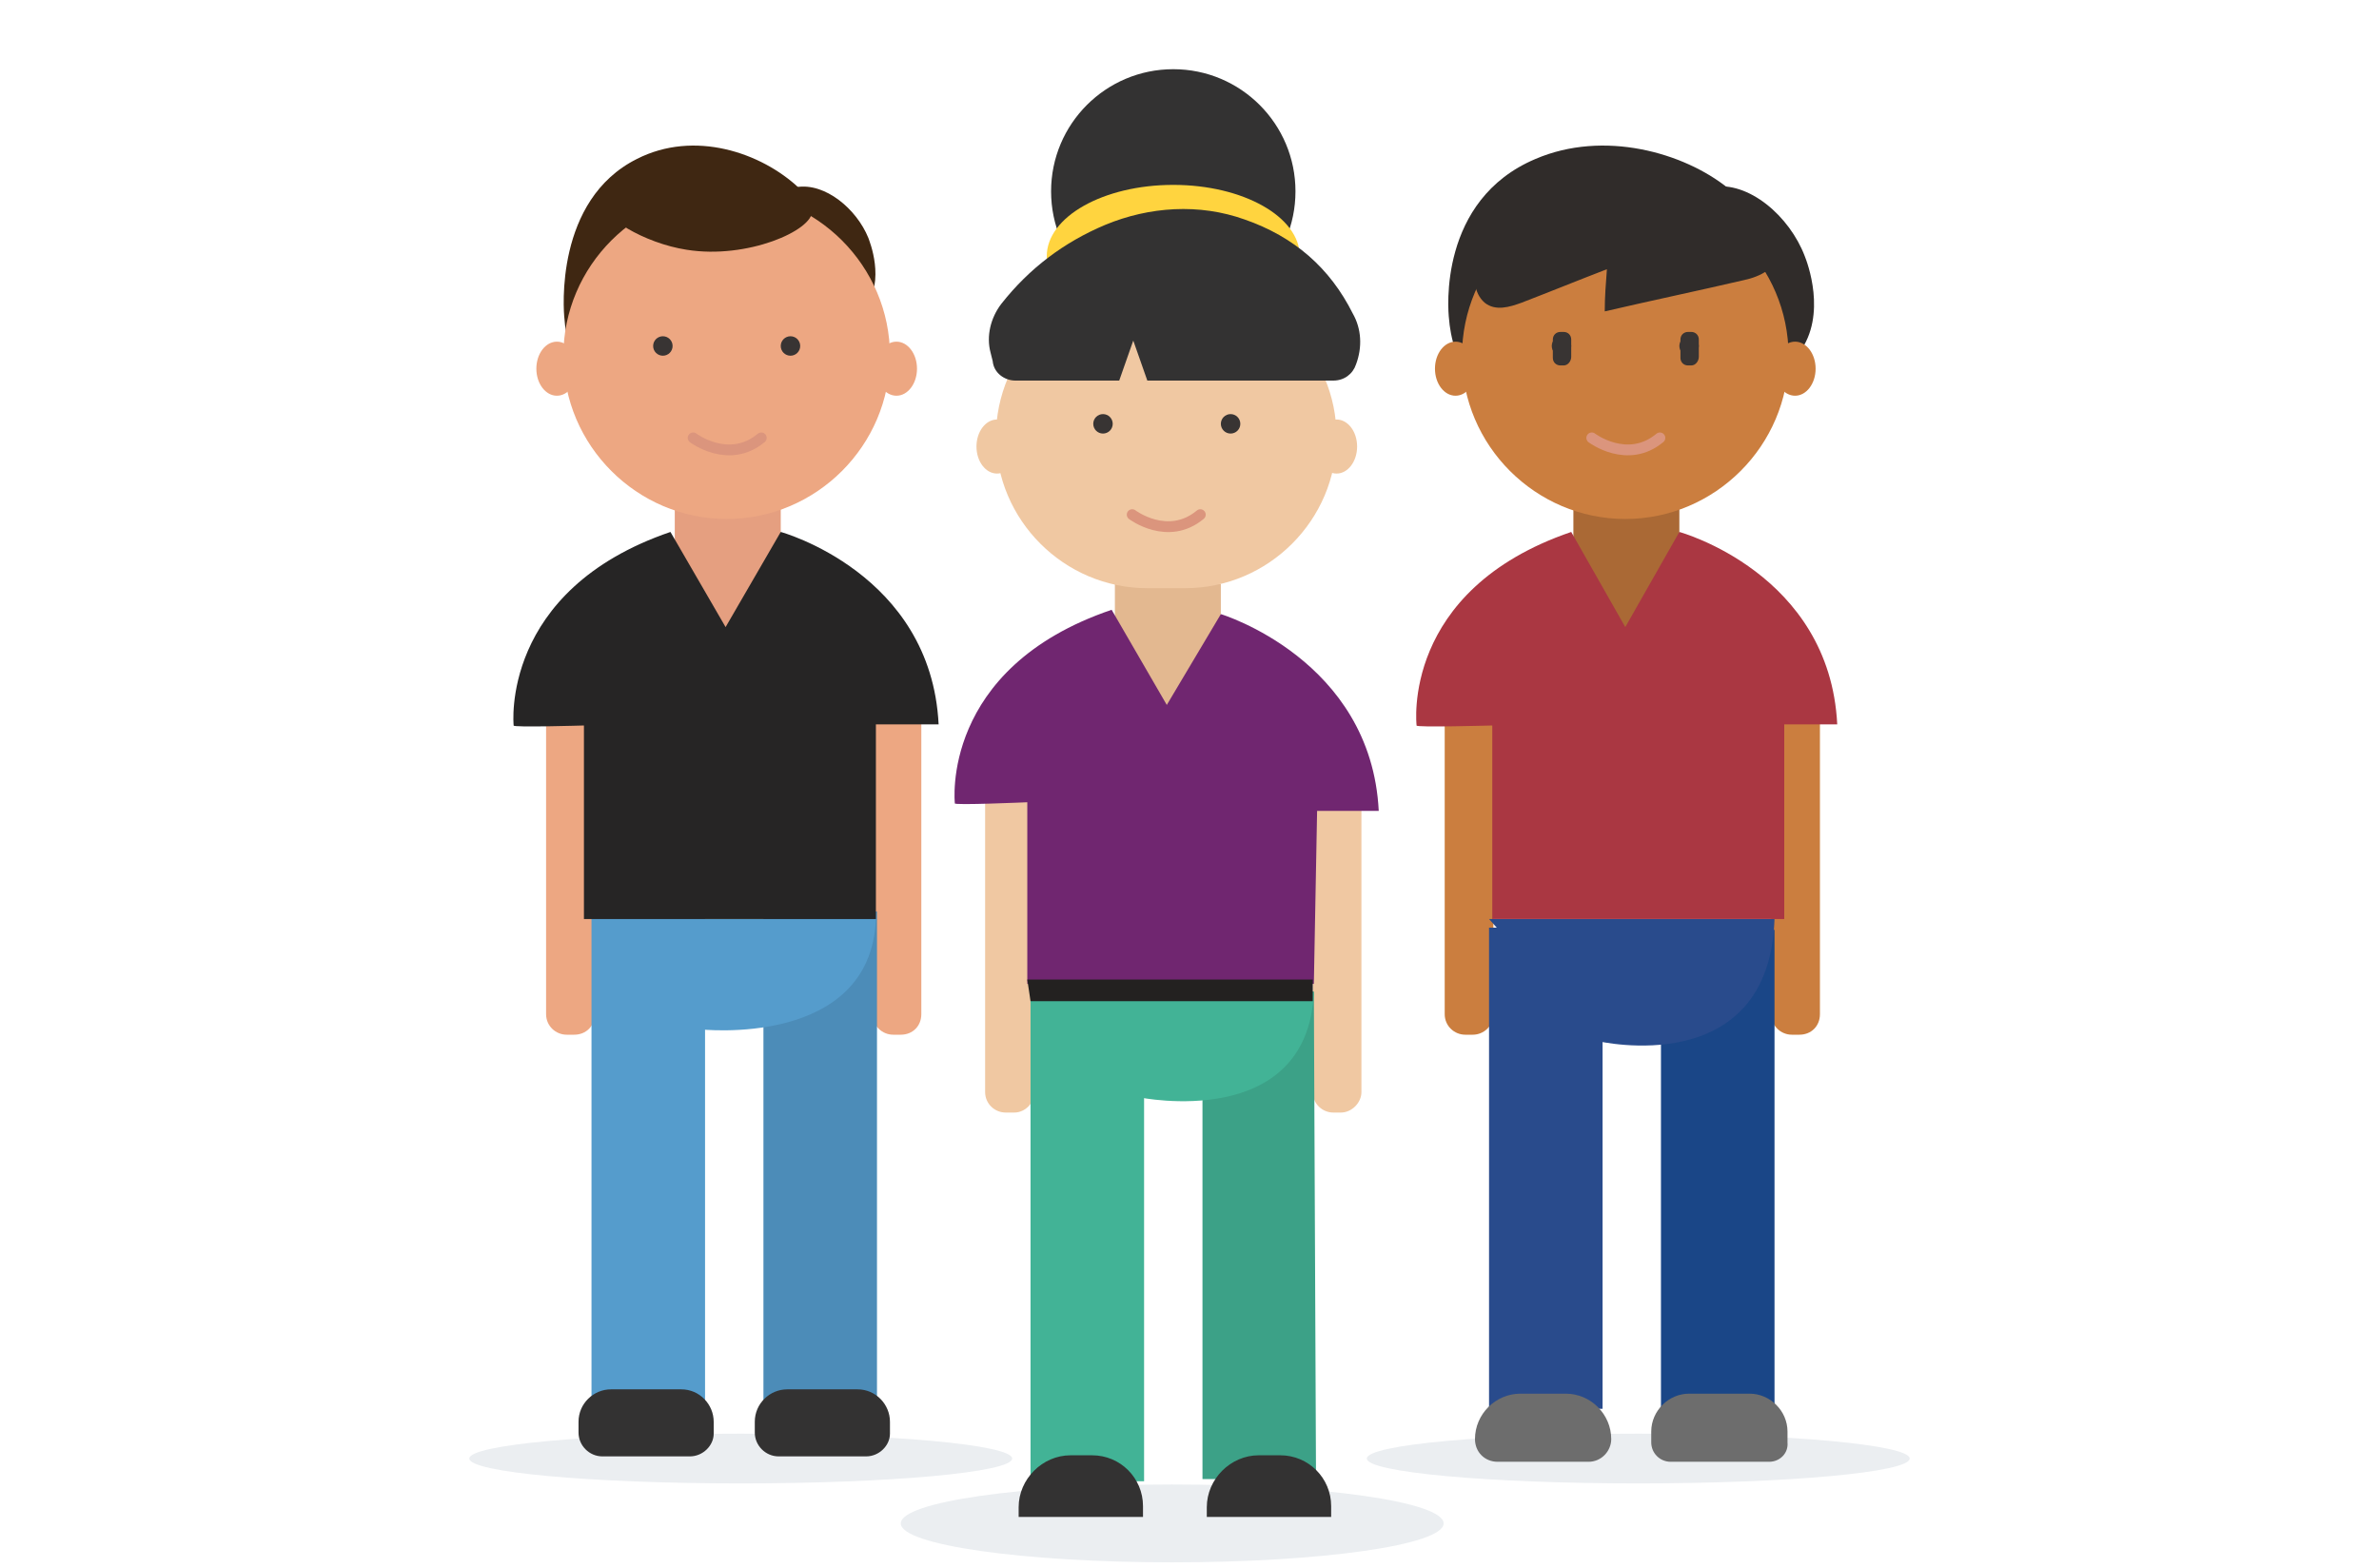
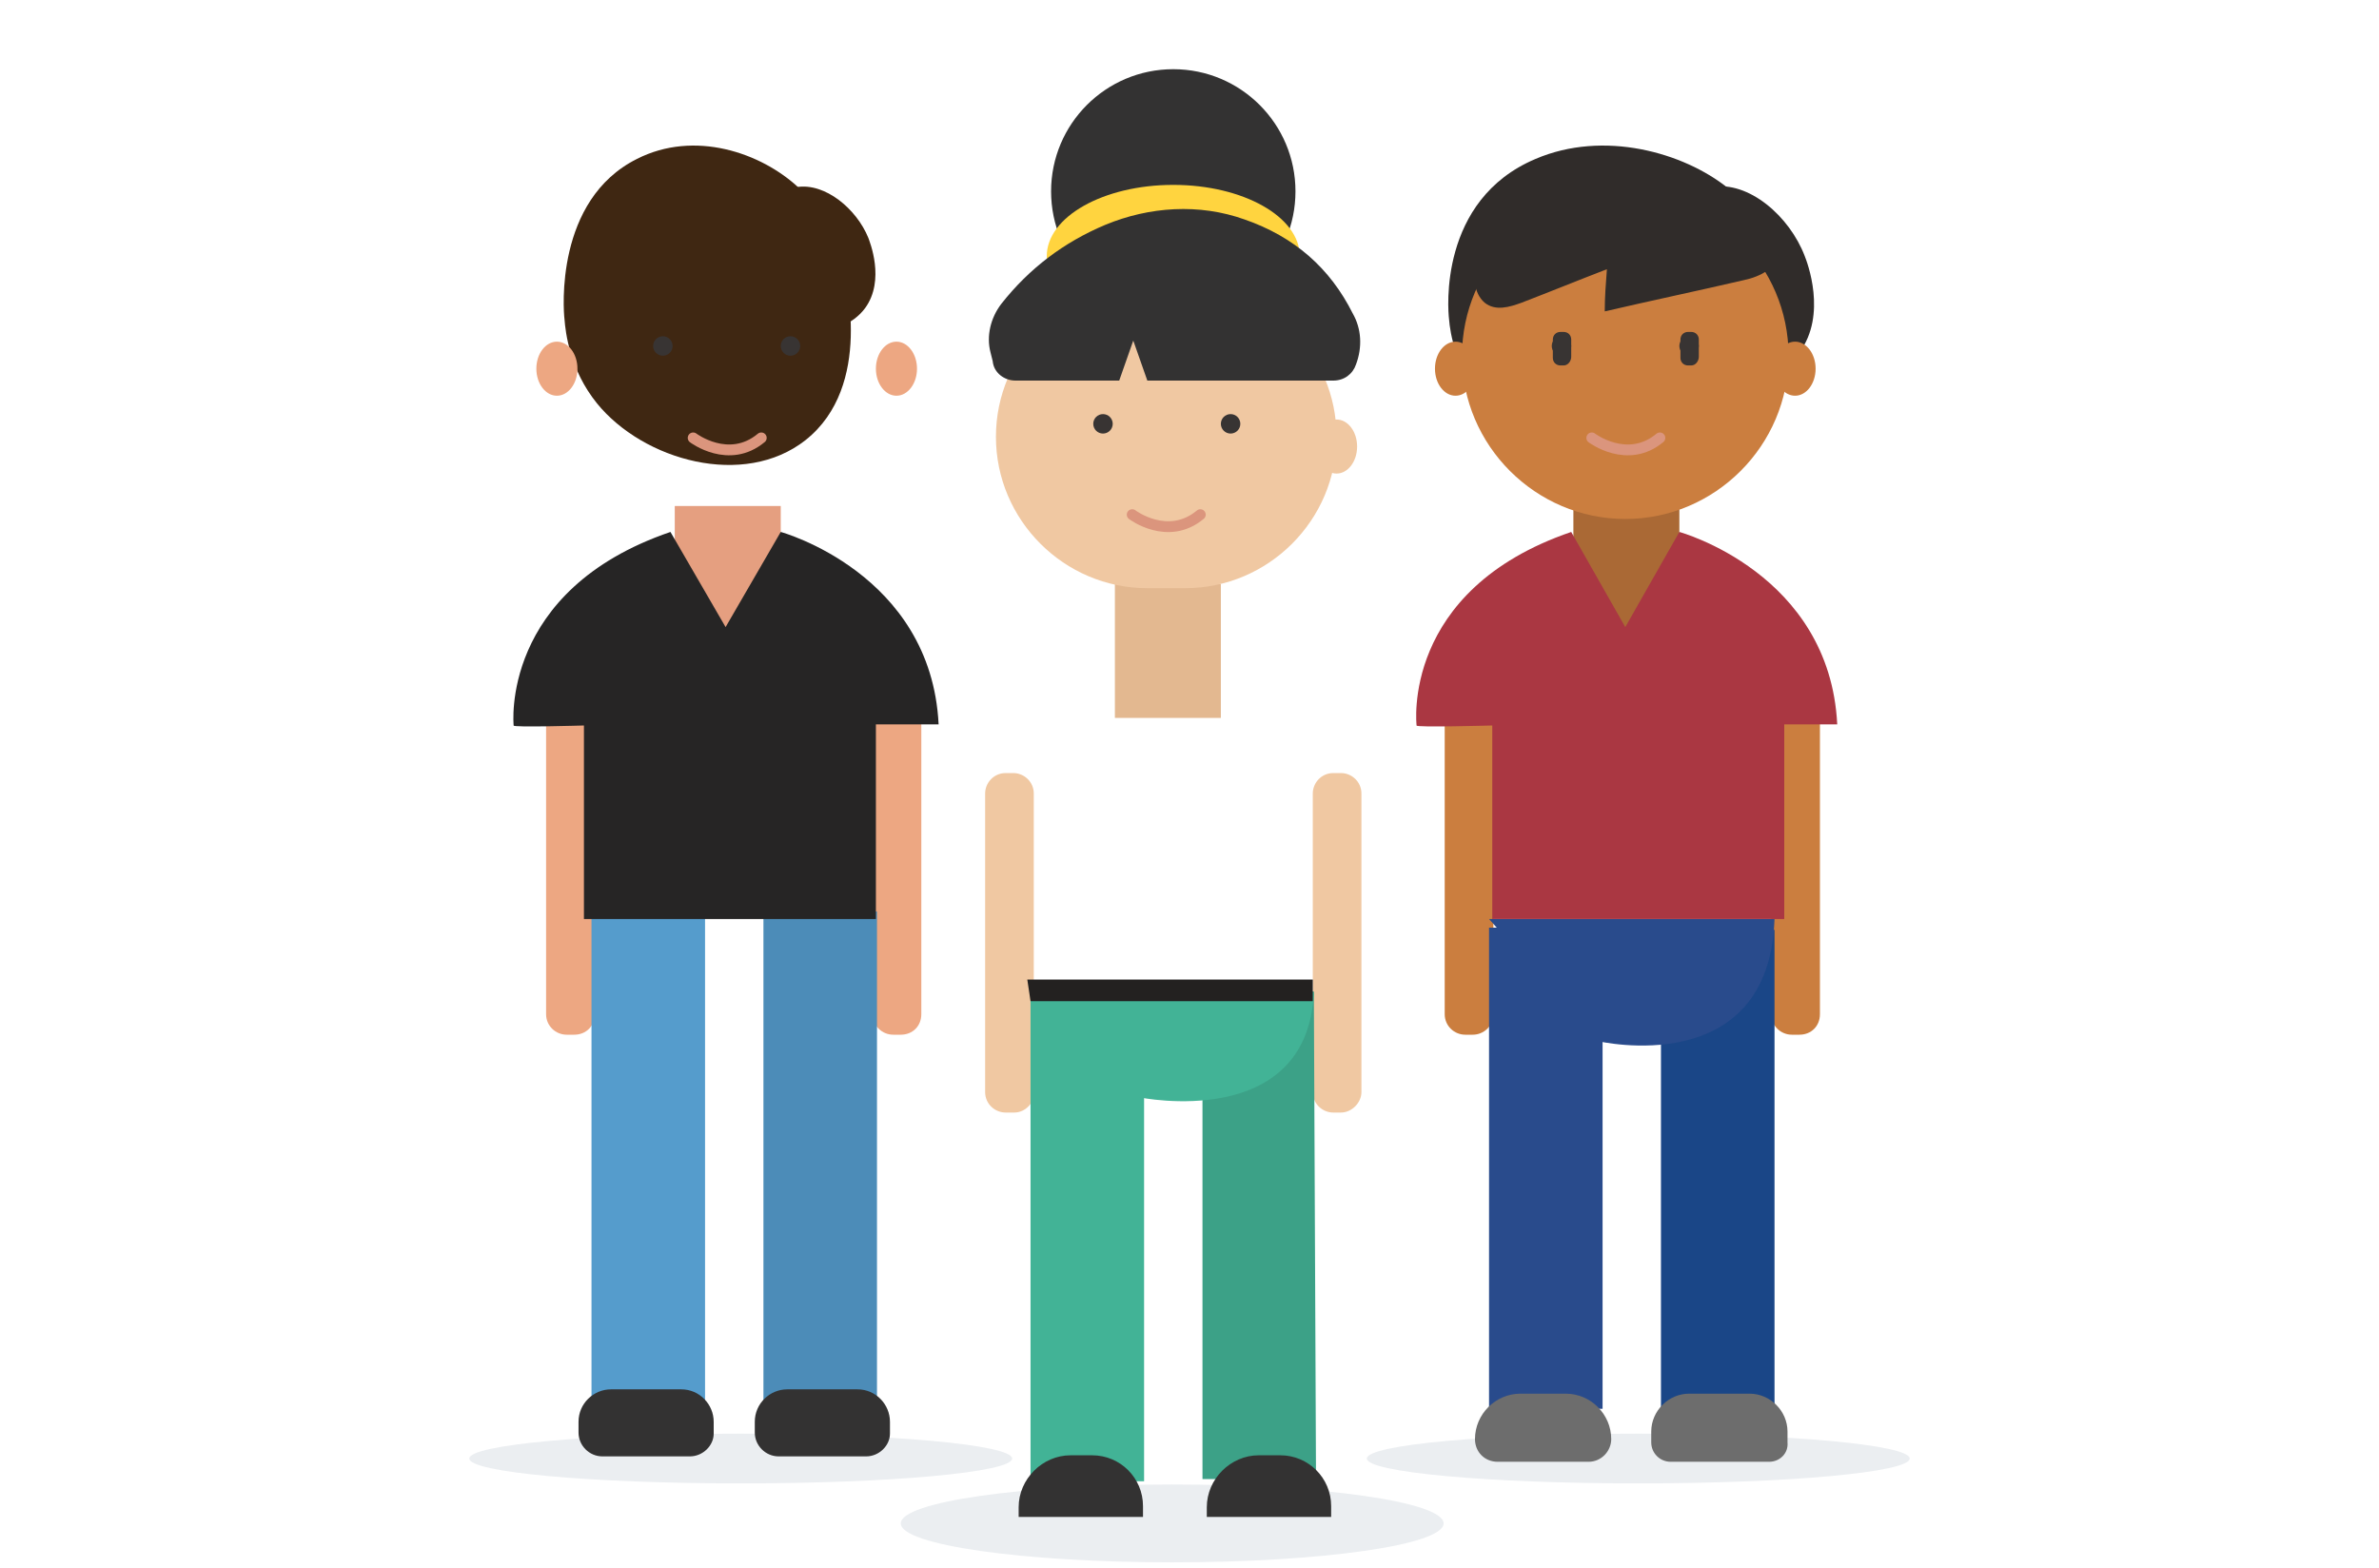
<svg xmlns="http://www.w3.org/2000/svg" version="1.1" x="0px" y="0px" viewBox="0 0 220 145" style="enable-background:new 0 0 220 145;" xml:space="preserve">
  <style type="text/css">
	.st0{fill:#FFFFFF;}
	.st1{fill:#EBEEF1;}
	.st2{opacity:0.4;fill:#21BDDC;}
	.st3{fill:#6B402E;}
	.st4{fill:#99E6EA;}
	.st5{fill:#00C0CA;}
	.st6{fill:#FF5347;}
	.st7{fill:#FFDBC5;}
	.st8{fill:#453434;}
	.st9{fill:#D36700;}
	.st10{fill:#FFB0B0;}
	.st11{fill:#BF4D48;}
	.st12{fill:#8F553D;}
	.st13{fill:url(#SVGID_1_);}
	.st14{fill:#454C53;}
	.st15{fill:none;stroke:#FF5347;stroke-width:2;stroke-linecap:round;stroke-linejoin:round;stroke-miterlimit:10;}
	.st16{fill:#D4DCE0;}
	.st17{fill:#008DA1;}
	.st18{fill:#AFBEC5;}
	.st19{fill:#A76413;}
	.st20{opacity:0.75;}
	.st21{fill:url(#SVGID_2_);}
	.st22{opacity:0.4;}
	.st23{fill:#347A91;}
	.st24{fill:#E09125;}
	.st25{fill:#FFA37B;}
	.st26{opacity:0.3;fill:#21BDDC;}
	.st27{fill:#333232;}
	.st28{fill:#FFD43F;}
	.st29{fill:#F0C8A2;}
	.st30{fill:#42B396;}
	.st31{fill:#3CA187;}
	.st32{fill:#E3B890;}
	.st33{fill:#383433;}
	.st34{fill:#262525;}
	.st35{fill:none;stroke:#DB957D;stroke-width:5;stroke-linecap:round;stroke-miterlimit:10;}
	.st36{fill:#3F3F3F;}
	.st37{fill:#4A5354;}
	.st38{fill:#E8E8E8;}
	.st39{fill:#4B5354;}
	.st40{fill:#EFDD84;}
	.st41{fill:#EDA782;}
	.st42{fill:#F4AF90;}
	.st43{fill:#E5E5E5;}
	.st44{fill:#9EC8D8;}
	.st45{opacity:0.2;}
	.st46{clip-path:url(#SVGID_4_);fill:#E5E5E5;}
	.st47{fill:#EFEFEF;}
	.st48{clip-path:url(#SVGID_6_);fill:#E5E5E5;}
	.st49{fill:#F1F2F2;}
	.st50{fill:#40829E;}
	.st51{fill:#231F20;}
	.st52{fill:#B1D1E1;}
	.st53{fill:#FF603E;}
	.st54{fill:#812F39;}
	.st55{fill:#FAC600;}
	.st56{fill:#8DC63F;}
	.st57{fill:#C80034;}
	.st58{fill:#542625;}
	.st59{opacity:0.14;}
	.st60{fill:#B1CBD4;}
	.st61{fill:#83D9F3;}
	.st62{fill:#6CB6EF;}
	.st63{fill:#8CC5EF;}
	.st64{opacity:0.19;}
	.st65{clip-path:url(#SVGID_8_);fill:#E5E5E5;}
	.st66{opacity:0.61;fill:#EBEEF1;}
	.st67{fill:#141414;}
	.st68{fill:#D5D6D8;}
	.st69{fill:#95979A;}
	.st70{fill:#6366E4;}
	.st71{fill:#B2B2B2;}
	.st72{fill:#D6D6D6;}
	.st73{fill:#222833;}
	.st74{fill:#52D8D8;}
	.st75{fill:none;stroke:#DB957D;stroke-linecap:round;stroke-miterlimit:10;}
	.st76{fill:#E8E8E5;}
	.st77{fill:#D6D6D1;}
	.st78{fill:#6F6F6A;}
	.st79{fill:#3F2712;}
	.st80{fill:#E59F80;}
	.st81{fill:#559CCC;}
	.st82{fill:#4C8CB8;}
	.st83{fill:#EFAB8F;}
	.st84{fill:#73C9A4;}
	.st85{fill:none;stroke:#1E1E1E;stroke-width:4;stroke-linecap:round;stroke-miterlimit:10;}
	.st86{fill:#F88D9A;}
	.st87{fill:#EC6A81;}
	.st88{fill:#FFBEC9;}
	.st89{fill:#FFA6B5;}
	.st90{fill:#C23B4B;}
	.st91{fill:#53273A;}
	.st92{fill:#6A454A;}
	.st93{fill:#F7DB00;}
	.st94{fill:#F15E6F;}
	.st95{fill:#98333C;}
	.st96{fill:#FFDE17;}
	.st97{fill:#FACD00;}
	.st98{fill:#F9ED32;}
	.st99{fill:#C18600;}
	.st100{fill:#FF5457;}
	.st101{fill:#BA3337;}
	.st102{fill:#0184CD;}
	.st103{fill:#F0C590;}
	.st104{fill:#014E93;}
	.st105{fill:#DD9D68;}
	.st106{fill:#292331;}
	.st107{fill:#343645;}
	.st108{fill:#019EE6;}
	.st109{fill:#FFDF31;}
	.st110{fill:#222023;}
	.st111{fill:#3A322F;}
	.st112{fill:#D25902;}
	.st113{fill:#853924;}
	.st114{fill:#E6E6E6;}
	.st115{fill:#C7C7C7;}
	.st116{fill:#414042;}
	.st117{fill:#868989;}
	.st118{fill:#003B5C;}
	.st119{fill:#F8F3EE;}
	.st120{fill:#7BC54A;}
	.st121{fill:#009BFB;}
	.st122{fill:#D1D3D4;}
	.st123{fill:#FF664E;}
	.st124{fill:#F7F7F7;}
	.st125{fill:#2D2E30;}
	.st126{clip-path:url(#SVGID_10_);fill:#E5E5E5;}
	.st127{fill:none;stroke:#DB957D;stroke-width:3;stroke-linecap:round;stroke-miterlimit:10;}
	.st128{fill:#302C2A;}
	.st129{fill:#CB7E3F;}
	.st130{fill:#AA6935;}
	.st131{fill:#294B8C;}
	.st132{fill:#1A4687;}
	.st133{fill:#6D6D6D;}
	.st134{fill:#702670;}
	.st135{fill:#AA3742;}
	.st136{opacity:6.000000e-02;}
	.st137{fill:#474645;}
	.st138{fill:#383736;}
	.st139{fill:#B5B5B5;}
	.st140{fill:#AD663E;}
	.st141{fill:#E2A38A;}
	.st142{fill:#FF8D40;}
	.st143{fill:none;stroke:#DB957D;stroke-width:2;stroke-linecap:round;stroke-miterlimit:10;}
	.st144{fill:#575958;}
	.st145{fill:#474747;}
	.st146{fill:#E2CF7F;}
	.st147{fill:#E2CF81;}
	.st148{fill:none;stroke:#F0C8A2;stroke-width:3;stroke-linecap:round;stroke-miterlimit:10;}
	.st149{opacity:0.35;fill:#E5A58C;}
	.st150{fill:none;stroke:#F0C8A2;stroke-linecap:round;stroke-miterlimit:10;}
	.st151{fill:#D4D6D8;}
	.st152{fill:#A1A7AA;}
	.st153{fill:#ECECEC;}
	.st154{fill:#2D2B40;}
	.st155{fill:#4D4B5D;}
	.st156{fill:#6291BB;}
	.st157{fill:#E3E5E6;}
	.st158{fill:#B7BBBE;}
	.st159{fill:#838A8F;}
	.st160{fill:#848687;}
	.st161{fill:#232120;}
</style>
  <g id="BACKGROUND">
</g>
  <g id="OBJECTS">
    <g>
      <ellipse class="st1" cx="68.5" cy="134.9" rx="25.1" ry="2.3" />
      <ellipse class="st1" cx="108.4" cy="140.9" rx="25.1" ry="3.6" />
      <path class="st79" d="M73.7,17.3c2.6-0.4,5.5,2,6.6,4.7c0.1,0.3,1.6,3.9-0.3,6.5c-2.3,3.1-8.2,2.9-10.5,0.1    C66.8,25.1,69.6,17.9,73.7,17.3z" />
      <path class="st79" d="M52.2,29.5c-0.1-0.8-0.9-11,6.7-14.8c5.3-2.7,11.5-0.6,15,2.7c2.7,2.5,3.5,5.5,4,7.1    c0.3,1.2,2.9,11.2-3.4,16.2c-5.7,4.5-15,1.9-19.3-3.4C52.7,34.2,52.3,30.8,52.2,29.5z" />
      <path class="st41" d="M53.1,95.7h-0.7c-1,0-1.9-0.8-1.9-1.9V66.2c0-1,0.8-1.9,1.9-1.9h0.7c1,0,1.9,0.8,1.9,1.9v27.6    C55,94.9,54.2,95.7,53.1,95.7z" />
      <path class="st41" d="M83.3,95.7h-0.7c-1,0-1.9-0.8-1.9-1.9V66.2c0-1,0.8-1.9,1.9-1.9h0.7c1,0,1.9,0.8,1.9,1.9v27.6    C85.2,94.9,84.4,95.7,83.3,95.7z" />
      <rect x="62.4" y="46.8" class="st80" width="9.8" height="12.4" />
-       <path class="st41" d="M67.2,48L67.2,48c-8.3,0-15.1-6.8-15.1-15.1v0c0-8.3,6.8-15.1,15.1-15.1h0c8.3,0,15.1,6.8,15.1,15.1v0    C82.3,41.2,75.5,48,67.2,48z" />
      <circle class="st33" cx="61.3" cy="32" r="0.9" />
      <circle class="st33" cx="73.1" cy="32" r="0.9" />
      <ellipse class="st41" cx="82.9" cy="34.1" rx="1.9" ry="2.5" />
      <ellipse class="st41" cx="51.5" cy="34.1" rx="1.9" ry="2.5" />
      <rect x="54.7" y="84.4" class="st81" width="10.5" height="45.4" />
      <rect x="70.6" y="84.3" class="st82" width="10.5" height="45.4" />
-       <path class="st81" d="M64.7,95.2c0,0,15.8,1.8,16.3-10.2H54.7L64.7,95.2z" />
      <path class="st75" d="M64.1,40.5c0,0,3.3,2.5,6.3,0" />
      <path class="st79" d="M55.7,18.5c-0.3,1.5,3.9,4,7.8,4.6c5.6,0.9,11.7-1.8,11.6-3.6c-0.1-1.7-6.1-2.6-8.7-2.9    C62.2,16.2,56,16.7,55.7,18.5z" />
      <path class="st27" d="M63.8,134.7h-8.1c-1.2,0-2.2-1-2.2-2.2v-1c0-1.7,1.4-3,3-3H63c1.7,0,3,1.4,3,3v1.1    C66,133.7,65,134.7,63.8,134.7z" />
      <path class="st27" d="M80.1,134.7h-8.1c-1.2,0-2.2-1-2.2-2.2v-1c0-1.7,1.4-3,3-3h6.5c1.7,0,3,1.4,3,3v1.1    C82.3,133.7,81.3,134.7,80.1,134.7z" />
      <path class="st34" d="M47.5,67.1c0,0-1.3-12.5,14.5-17.9l5.1,8.8l5.1-8.8c0,0,13.9,3.8,14.6,17.8H81v18H54V67.1    C54,67.1,47.3,67.3,47.5,67.1z" />
      <path class="st29" d="M93.8,102.9H93c-1,0-1.9-0.8-1.9-1.9V73.4c0-1,0.8-1.9,1.9-1.9h0.7c1,0,1.9,0.8,1.9,1.9V101    C95.7,102,94.8,102.9,93.8,102.9z" />
      <path class="st29" d="M124,102.9h-0.7c-1,0-1.9-0.8-1.9-1.9V73.4c0-1,0.8-1.9,1.9-1.9h0.7c1,0,1.9,0.8,1.9,1.9V101    C125.9,102,125,102.9,124,102.9z" />
      <rect x="95.3" y="91.6" class="st30" width="10.5" height="45.4" />
      <polygon class="st31" points="121.7,136.8 111.2,136.8 111.2,91.4 121.5,91.7   " />
      <path class="st30" d="M105.4,101.5c0,0,15.5,3.2,16.1-9.7l-26.2-0.4L105.4,101.5z" />
      <rect x="103.1" y="54" class="st32" width="9.8" height="12.4" />
      <path class="st29" d="M109.6,54.4h-3.5c-7.7,0-14-6.3-14-14v0c0-7.7,6.3-14,14-14h3.5c7.7,0,14,6.3,14,14v0    C123.6,48.1,117.3,54.4,109.6,54.4z" />
      <circle class="st33" cx="102" cy="39.2" r="0.9" />
      <circle class="st33" cx="113.8" cy="39.2" r="0.9" />
      <ellipse class="st29" cx="123.6" cy="41.3" rx="1.9" ry="2.5" />
-       <ellipse class="st29" cx="92.2" cy="41.3" rx="1.9" ry="2.5" />
-       <path class="st134" d="M88.3,74.3c0,0-1.4-12.5,14.5-17.9l5.1,8.8l5-8.4c0,0,13.9,4.2,14.6,18.2h-5.7l-0.3,16H95V74.2    C95,74.2,88.1,74.5,88.3,74.3z" />
      <path class="st75" d="M104.7,47.6c0,0,3.3,2.5,6.3,0" />
      <path class="st27" d="M105.7,140.3H94.2v-0.9c0-2.6,2.2-4.8,4.8-4.8l2,0c2.6,0,4.7,2.1,4.7,4.7V140.3z" />
      <g>
        <circle class="st27" cx="108.5" cy="17.7" r="11.3" />
        <ellipse class="st28" cx="108.5" cy="23.7" rx="11.7" ry="6.6" />
        <path class="st27" d="M93.9,35.2h9.6l1.3-3.7l1.3,3.7h17.2c1,0,1.8-0.6,2.1-1.5v0c0.6-1.6,0.5-3.3-0.3-4.7     c-2.1-4.2-5.4-7.1-10-8.7c-4.2-1.5-8.8-1.2-12.9,0.5c-3.8,1.6-7,4-9.6,7.3c-1,1.3-1.4,3-1,4.5l0.2,0.8     C91.9,34.5,92.9,35.2,93.9,35.2z" />
      </g>
      <path class="st27" d="M123.1,140.3h-11.5v-0.9c0-2.6,2.2-4.8,4.8-4.8l2,0c2.6,0,4.7,2.1,4.7,4.7V140.3z" />
      <ellipse class="st1" cx="151.5" cy="134.9" rx="25.1" ry="2.3" />
      <path class="st128" d="M158.3,17.3c3.4-0.6,7.2,2.7,8.6,6.4c0.2,0.5,2.1,5.4-0.5,8.9c-3,4.3-10.7,4-13.6,0.2    C149.3,28.1,153.1,18.2,158.3,17.3z" />
      <path class="st128" d="M134,29.5c-0.1-0.8-1-11,8-14.8c6.3-2.7,13.7-0.6,17.8,2.7c3.2,2.5,4.2,5.5,4.7,7.1    c0.4,1.2,3.4,11.2-4,16.2c-6.8,4.5-17.8,1.9-23-3.4C134.6,34.2,134.1,30.8,134,29.5z" />
      <path class="st129" d="M136.2,95.7h-0.7c-1,0-1.9-0.8-1.9-1.9V66.2c0-1,0.8-1.9,1.9-1.9h0.7c1,0,1.9,0.8,1.9,1.9v27.6    C138.1,94.9,137.2,95.7,136.2,95.7z" />
      <path class="st129" d="M166.4,95.7h-0.7c-1,0-1.9-0.8-1.9-1.9V66.2c0-1,0.8-1.9,1.9-1.9h0.7c1,0,1.9,0.8,1.9,1.9v27.6    C168.3,94.9,167.5,95.7,166.4,95.7z" />
      <rect x="145.5" y="46.8" class="st130" width="9.8" height="12.4" />
-       <path class="st129" d="M150.3,48L150.3,48c-8.3,0-15.1-6.8-15.1-15.1v0c0-8.3,6.8-15.1,15.1-15.1h0c8.3,0,15.1,6.8,15.1,15.1v0    C165.4,41.2,158.6,48,150.3,48z" />
+       <path class="st129" d="M150.3,48c-8.3,0-15.1-6.8-15.1-15.1v0c0-8.3,6.8-15.1,15.1-15.1h0c8.3,0,15.1,6.8,15.1,15.1v0    C165.4,41.2,158.6,48,150.3,48z" />
      <circle class="st33" cx="144.4" cy="32" r="0.9" />
      <circle class="st33" cx="156.2" cy="32" r="0.9" />
      <ellipse class="st129" cx="166" cy="34.1" rx="1.9" ry="2.5" />
      <ellipse class="st129" cx="134.6" cy="34.1" rx="1.9" ry="2.5" />
      <rect x="137.7" y="85.8" class="st131" width="10.5" height="44.5" />
      <rect x="153.6" y="86" class="st132" width="10.5" height="44.2" />
      <path class="st131" d="M147.8,96.3c0,0,15.8,3.7,16.3-11.3h-26.4L147.8,96.3z" />
      <path class="st75" d="M147.2,40.5c0,0,3.3,2.5,6.3,0" />
      <path class="st133" d="M146.9,135.2h-8.4c-1.2,0-2.1-0.9-2.1-2.1c0-2.3,1.9-4.2,4.2-4.2h4.2c2.3,0,4.2,1.9,4.2,4.2    C149,134.2,148.1,135.2,146.9,135.2z" />
      <path class="st133" d="M163.6,135.2h-9.1c-1,0-1.8-0.8-1.8-1.8v-1c0-1.9,1.6-3.5,3.5-3.5h5.6c1.9,0,3.5,1.6,3.5,3.5v1    C165.4,134.4,164.6,135.2,163.6,135.2z" />
      <path class="st135" d="M131,67.1c0,0-1.5-12.5,14.3-17.9l5,8.8l5-8.8c0,0,13.9,3.8,14.6,17.8H165v18h-27V67.1    C138,67.1,130.8,67.3,131,67.1z" />
      <path class="st128" d="M137.3,28c1,0.8,2.3,0.4,3.4,0c2.6-1,5.3-2.1,7.9-3.1c-0.1,1.3-0.2,2.6-0.2,3.9c4.3-1,8.6-1.9,12.9-2.9    c1.4-0.3,3.2-1.1,3.2-2.8c0-1.6-1.5-2.5-2.8-3c-2-0.8-3.9-1.6-5.9-2.4c-3.2-1.3-6.6-2.6-10-2.4c-2.8,0.1-5.9,1.5-7.6,4.3    C137,21.4,135.2,26.2,137.3,28z" />
      <path class="st33" d="M144.6,33.8h-0.3c-0.4,0-0.7-0.3-0.7-0.7v-1.7c0-0.4,0.3-0.7,0.7-0.7h0.3c0.4,0,0.7,0.3,0.7,0.7V33    C145.3,33.4,145,33.8,144.6,33.8z" />
      <path class="st33" d="M156.4,33.8h-0.3c-0.4,0-0.7-0.3-0.7-0.7v-1.7c0-0.4,0.3-0.7,0.7-0.7h0.3c0.4,0,0.7,0.3,0.7,0.7V33    C157.1,33.4,156.8,33.8,156.4,33.8z" />
    </g>
    <polygon class="st161" points="121.4,92.6 95.3,92.6 95,90.6 121.4,90.6  " />
  </g>
</svg>